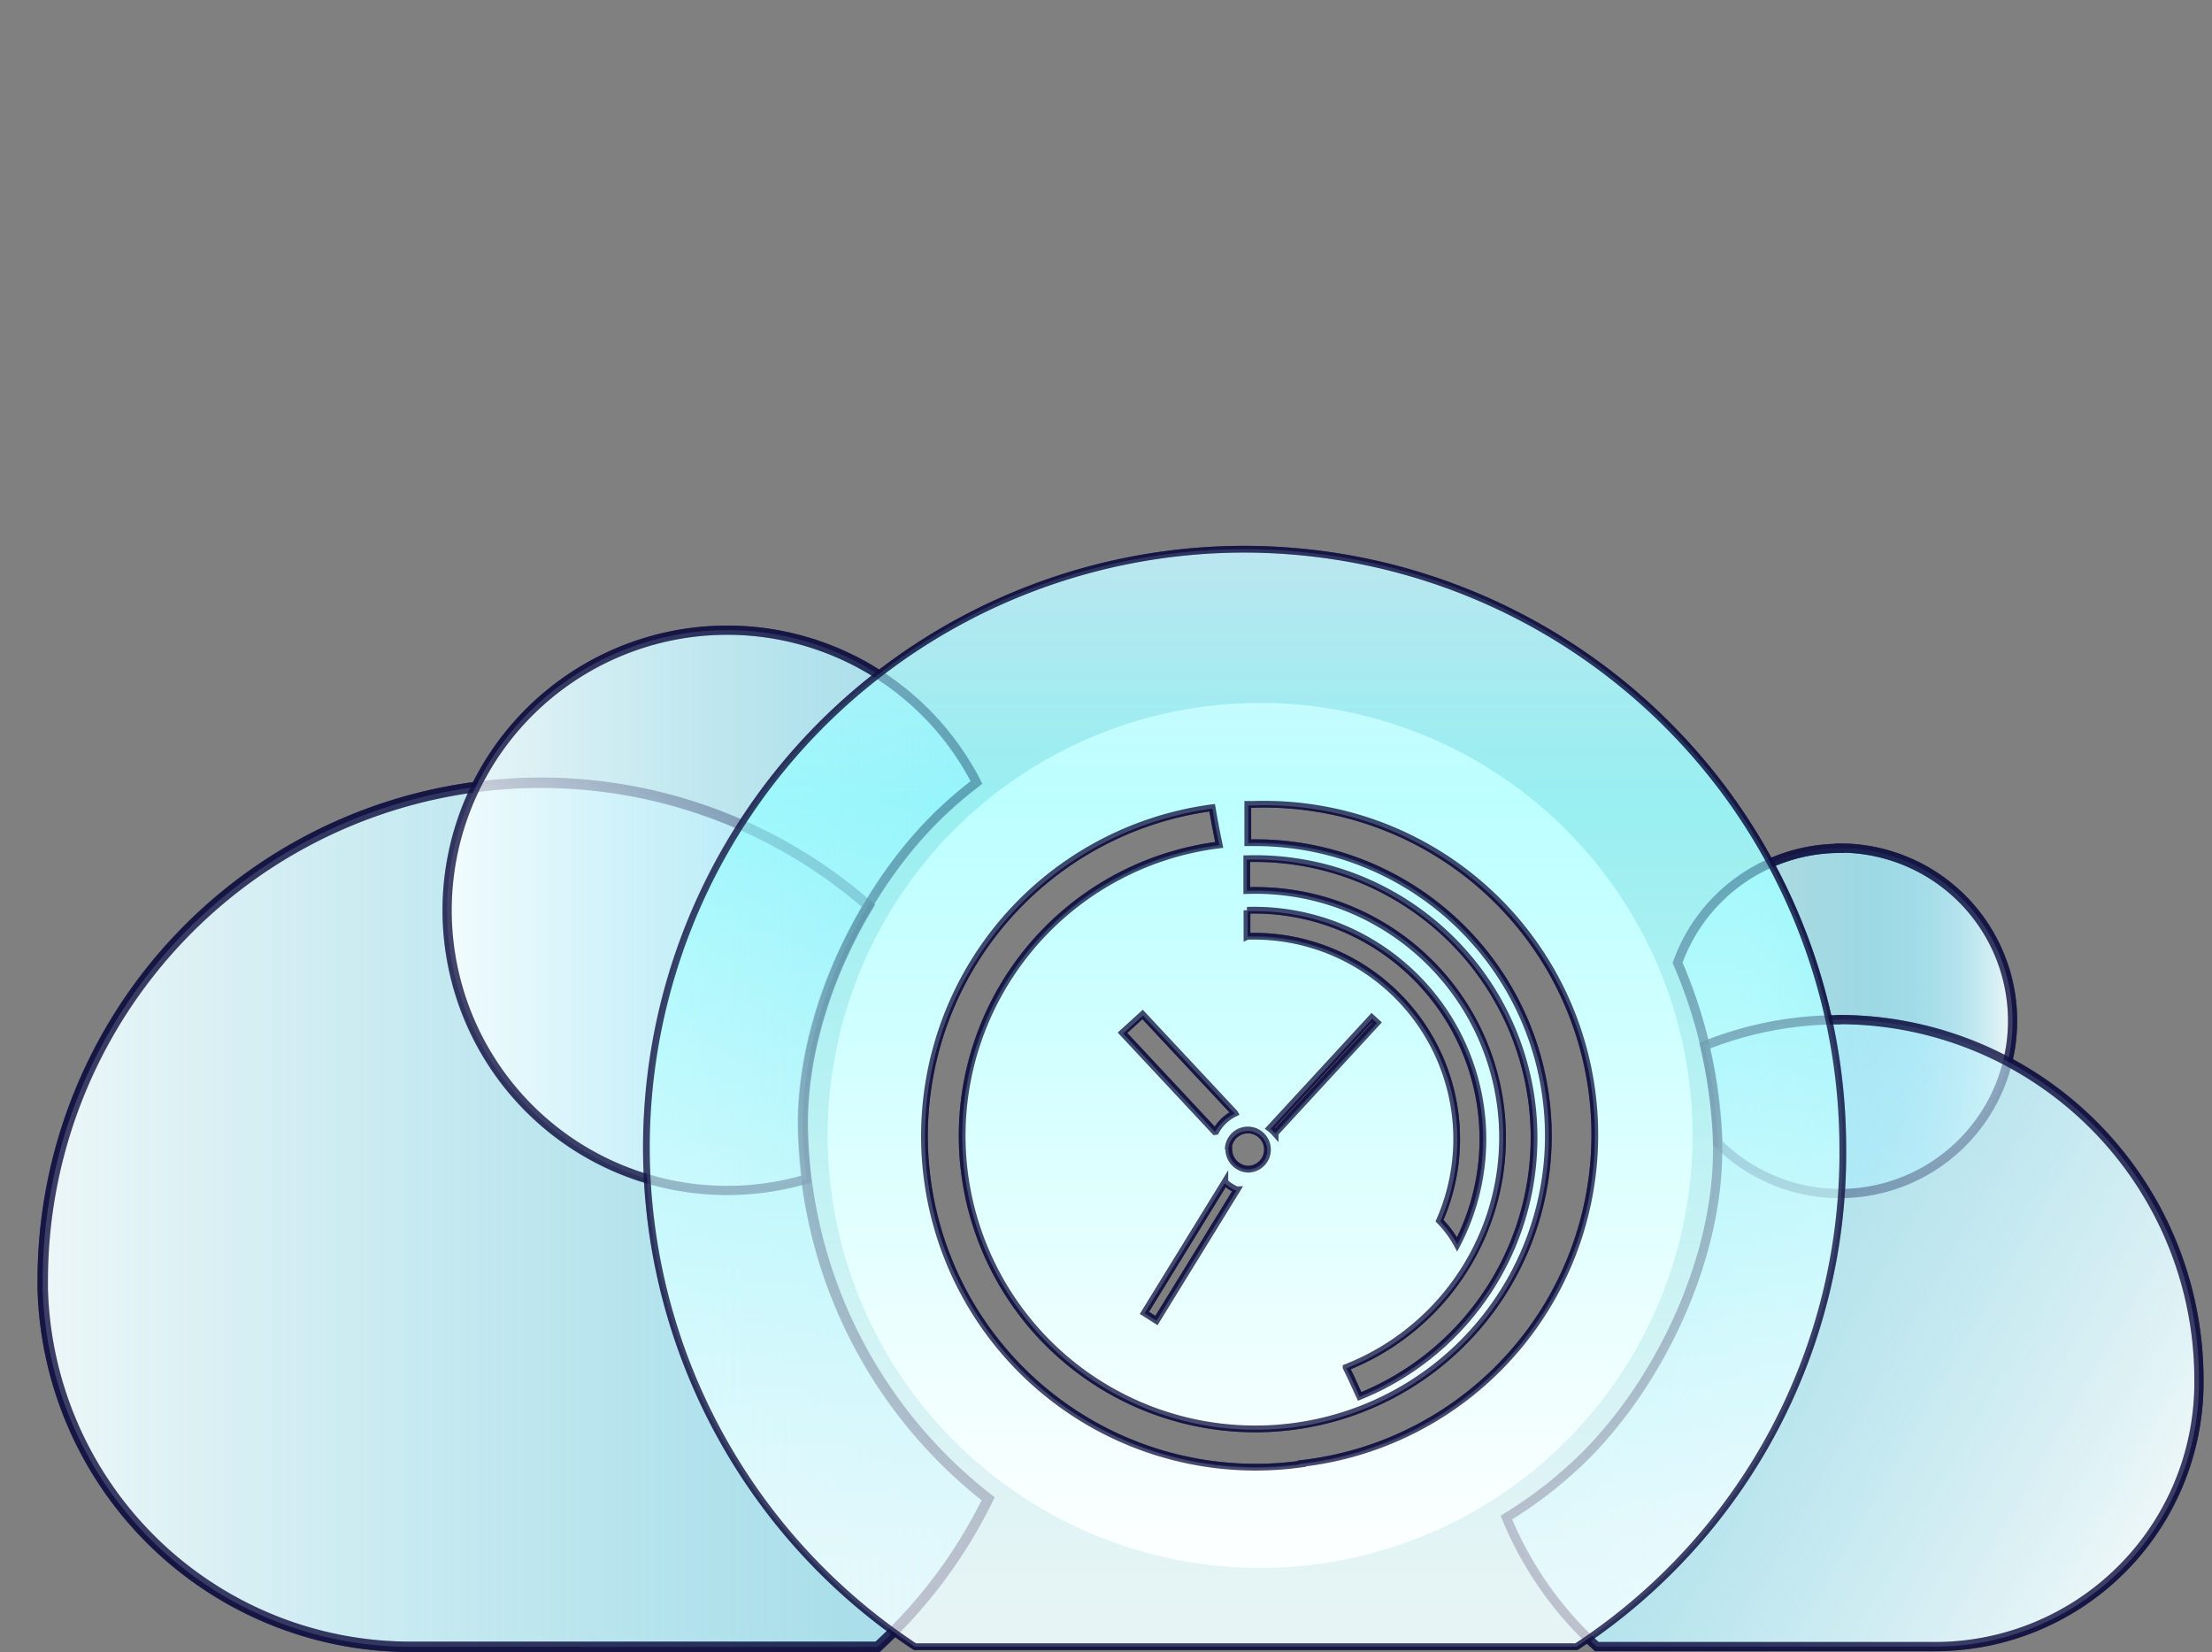
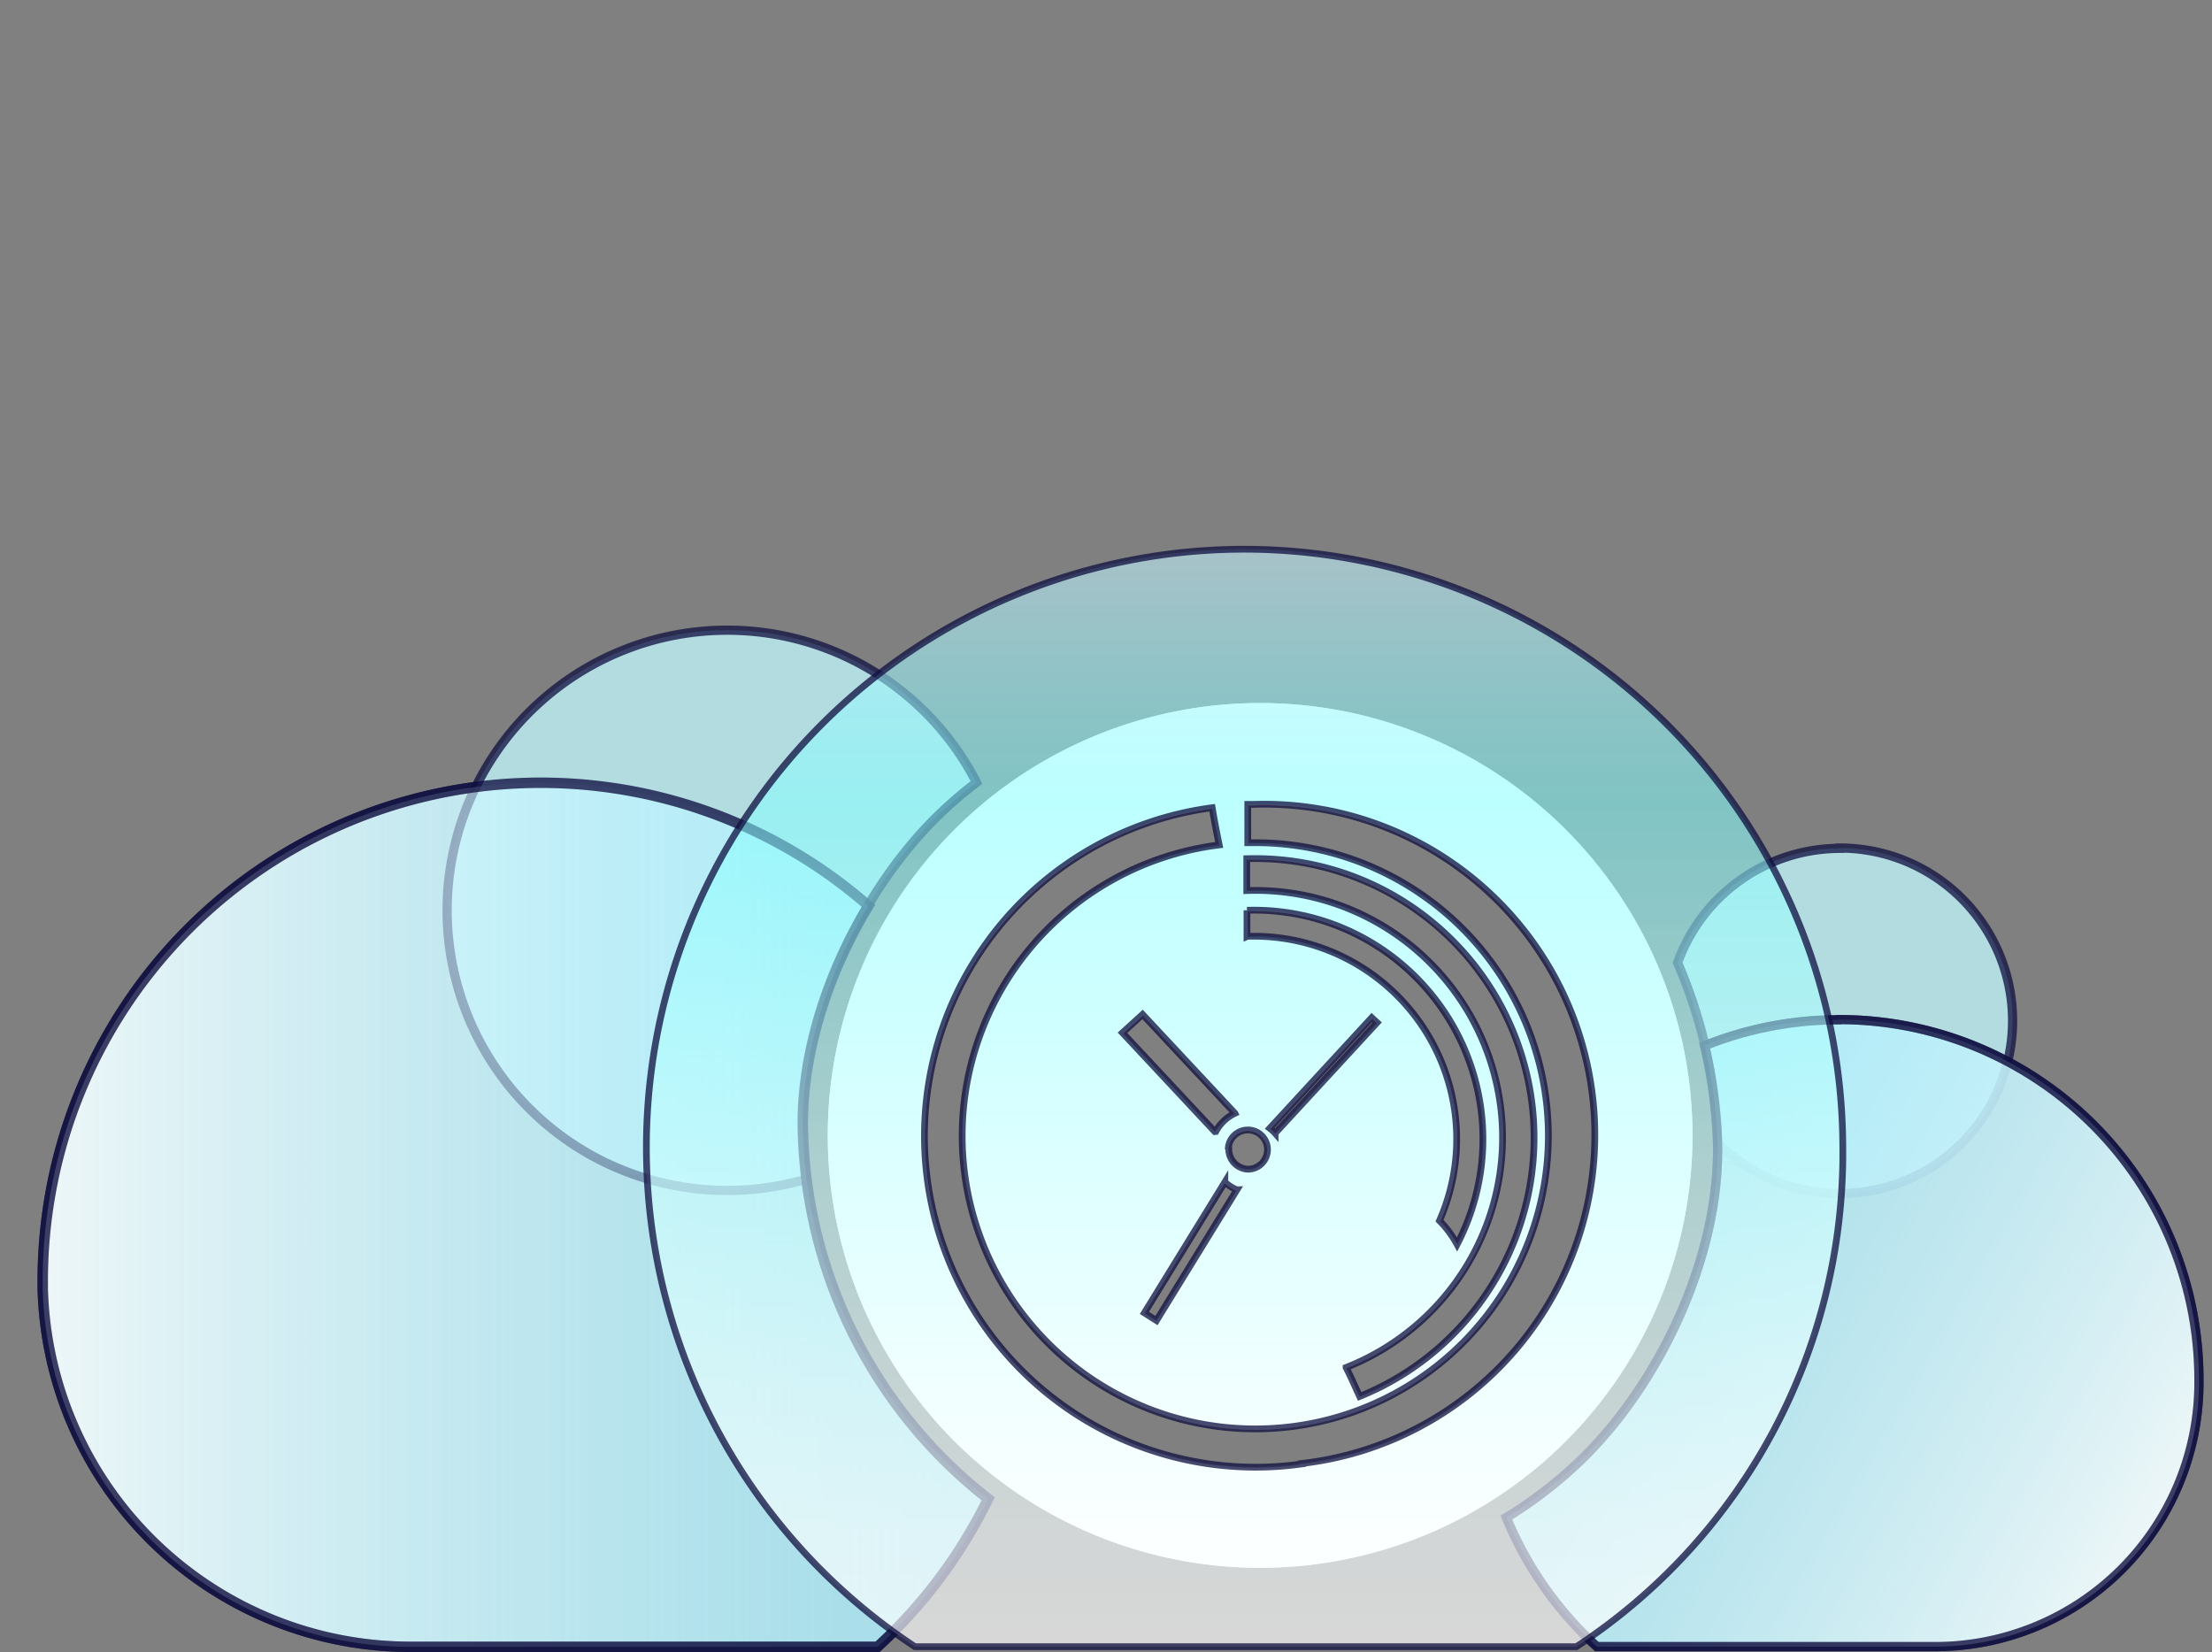
<svg xmlns="http://www.w3.org/2000/svg" xmlns:xlink="http://www.w3.org/1999/xlink" width="220" height="164.3" viewBox="0 0 220 164.3">
  <rect x="0" y="0" width="220" height="164.3" fill="#808080" stroke="none" />
  <defs>
    <linearGradient id="linear-gradient" x1="4.25" y1="901.03" x2="103.34" y2="901.03" gradientTransform="translate(0 -780.24)" gradientUnits="userSpaceOnUse">
      <stop offset="0" stop-color="#fff" />
      <stop offset="0.99" stop-color="#8adcf2" stop-opacity="0.52" />
    </linearGradient>
    <linearGradient id="linear-gradient-2" x1="200.15" y1="881.76" x2="165.79" y2="881.76" gradientTransform="translate(0 -780.24)" gradientUnits="userSpaceOnUse">
      <stop offset="0" stop-color="#fff" />
      <stop offset="0.13" stop-color="#c1ecf8" stop-opacity="0.75" />
      <stop offset="0.27" stop-color="#8adcf2" stop-opacity="0.52" />
      <stop offset="0.4" stop-color="#5dceec" stop-opacity="0.33" />
      <stop offset="0.52" stop-color="#39c4e8" stop-opacity="0.19" />
      <stop offset="0.64" stop-color="#20bce5" stop-opacity="0.09" />
      <stop offset="0.74" stop-color="#10b8e4" stop-opacity="0.02" />
      <stop offset="0.81" stop-color="#0bb6e3" stop-opacity="0" />
    </linearGradient>
    <linearGradient id="linear-gradient-3" x1="44.46" y1="870.77" x2="100.19" y2="870.77" xlink:href="#linear-gradient" />
    <linearGradient id="linear-gradient-4" x1="213.11" y1="934.46" x2="152.04" y2="899.2" xlink:href="#linear-gradient" />
    <linearGradient id="linear-gradient-5" x1="123.77" y1="834.86" x2="123.77" y2="944.01" gradientTransform="translate(0 -780.24)" gradientUnits="userSpaceOnUse">
      <stop offset="0" stop-color="#c1ecf8" stop-opacity="0.8" />
      <stop offset="0.14" stop-color="#96f9fd" stop-opacity="0.73" />
      <stop offset="0.23" stop-color="#82ffff" stop-opacity="0.7" />
      <stop offset="0.37" stop-color="#a2ffff" stop-opacity="0.75" />
      <stop offset="0.57" stop-color="#caffff" stop-opacity="0.82" />
      <stop offset="0.75" stop-color="#e7ffff" stop-opacity="0.86" />
      <stop offset="0.9" stop-color="#f9ffff" stop-opacity="0.89" />
      <stop offset="1" stop-color="#fff" stop-opacity="0.9" />
    </linearGradient>
  </defs>
  <title>SecureDRaaSx165</title>
  <g id="Layer_2" data-name="Layer 2">
    <g id="Layer_1-2" data-name="Layer 1">
      <g id="DRaaS">
        <g id="Layer_1-2-2" data-name="Layer 1-2">
          <g id="Layer_1-2-2-2" data-name="Layer 1-2-2">
            <path d="M155.71,82.49a43,43,0,1,0,0,60.86A43,43,0,0,0,155.71,82.49Zm-31.72,3a27.76,27.76,0,0,1,11.23,53.48c-.47-1-.76-1.72-1.35-2.88A24.58,24.58,0,0,0,124,88.63Zm-1.84,28.93a1.95,1.95,0,1,1,1.95,1.95h0A2,2,0,0,1,122.14,114.39Zm.86,4-8,13-1.21-.76,8-13a4.12,4.12,0,0,0,1.19.76Zm1.07-25.2h0v-2.6a22.76,22.76,0,0,1,20.9,33.24,10.4,10.4,0,0,0-1.75-2.36,20.17,20.17,0,0,0-19.13-28.28Zm12.39,8.08.53.49-10.14,11a3.47,3.47,0,0,0-.53-.49Zm-15.61,11.33-9.18-9.83,2-1.82,9.18,9.83A4.19,4.19,0,0,0,120.85,112.59Zm8.44,33.08h-.06a32.93,32.93,0,1,1-8.64-65.3c.23,1.35.39,2.2.7,3.7a29.15,29.15,0,1,0,3.31-.22h-.47V80.1h.49a32.89,32.89,0,0,1,4.67,65.57Z" style="fill:#c2f9ff" />
            <path d="M79.87,113.08c-.35-7.66,2.3-16.06,6.5-23A49.53,49.53,0,0,0,4.25,127.41v.75A36.59,36.59,0,0,0,41,163.78H87.28a49.39,49.39,0,0,0,11-14.72A47.84,47.84,0,0,1,79.87,113.08Z" style="fill:#c2f9ff;stroke:#101141;stroke-miterlimit:10;stroke-width:1.036px;opacity:0.76;isolation:isolate" />
            <path d="M183,84.37a17.17,17.17,0,0,0-16.15,11.38,49.37,49.37,0,0,1,4,17.35v.58A17.18,17.18,0,1,0,183,84.34Z" style="fill:#c2f9ff;stroke:#101141;stroke-miterlimit:10;stroke-width:0.917px;opacity:0.76;isolation:isolate" />
            <path d="M79.87,113.08C79.37,101.92,85.22,89.17,93,81.4a41.67,41.67,0,0,1,4.12-3.58A27.86,27.86,0,1,0,80.2,117.26C80.07,115.89,79.93,114.5,79.87,113.08Z" style="fill:#c2f9ff;stroke:#101141;stroke-miterlimit:10;stroke-width:0.917px;opacity:0.76;isolation:isolate" />
            <path d="M182.86,101.42A35.74,35.74,0,0,0,169.54,104a49.75,49.75,0,0,1,1.26,9.07c.5,11.17-5.35,23.91-13.12,31.7a43.17,43.17,0,0,1-7.86,6.16,35.84,35.84,0,0,0,9,12.83H192.3a26.26,26.26,0,0,0,26.4-26v-.52a35.8,35.8,0,0,0-35.76-35.84h-.07Z" style="fill:#c2f9ff;stroke:#101141;stroke-miterlimit:10;stroke-width:0.917px;opacity:0.76;isolation:isolate" />
-             <path d="M123.77,54.62A59.5,59.5,0,0,0,91,163.77h65.78a58.66,58.66,0,0,0,26.5-49.65A59.59,59.59,0,0,0,123.77,54.62ZM124,85.4a27.76,27.76,0,0,1,11.23,53.48c-.47-1-.76-1.72-1.35-2.88A24.58,24.58,0,0,0,124,88.57Zm-1.84,28.93a1.95,1.95,0,1,1,1.95,1.95h0A2,2,0,0,1,122.21,114.33Zm.86,4-8,13-1.2-.76,8-13a4.12,4.12,0,0,0,1.19.76Zm1-25.2v-2.6a22.76,22.76,0,0,1,22.68,16.83h0a22.68,22.68,0,0,1-1.78,16.4,10.4,10.4,0,0,0-1.75-2.36,20.17,20.17,0,0,0-19.13-28.28Zm12.41,8.08.53.49-10.14,11a3.5,3.5,0,0,0-.53-.49Zm-15.61,11.33-9.18-9.83h0l2-1.82,9.18,9.83A4.19,4.19,0,0,0,120.92,112.53Zm8.38,33.09a32.93,32.93,0,0,1-8.64-65.3c.23,1.35.39,2.2.7,3.7a29.15,29.15,0,1,0,3.31-.22h-.47V80h.49a32.89,32.89,0,0,1,4.67,65.57Z" style="fill:#c2f9ff;stroke:#101141;stroke-miterlimit:10;stroke-width:0.67px;opacity:0.76;isolation:isolate" />
          </g>
        </g>
      </g>
      <g id="DRaaS-2" data-name="DRaaS">
        <g id="Layer_1-2-3" data-name="Layer 1-2">
          <g id="Layer_1-2-2-3" data-name="Layer 1-2-2">
            <path d="M155.71,82.49a43,43,0,1,0,0,60.86A43,43,0,0,0,155.71,82.49Zm-31.72,3a27.76,27.76,0,0,1,11.23,53.48c-.47-1-.76-1.72-1.35-2.88A24.58,24.58,0,0,0,124,88.63Zm-1.84,28.93a1.95,1.95,0,1,1,1.95,1.95h0A2,2,0,0,1,122.14,114.39Zm.86,4-8,13-1.21-.76,8-13a4.12,4.12,0,0,0,1.19.76Zm1.07-25.2h0v-2.6a22.76,22.76,0,0,1,20.9,33.24,10.4,10.4,0,0,0-1.75-2.36,20.17,20.17,0,0,0-19.13-28.28Zm12.39,8.08.53.49-10.14,11a3.47,3.47,0,0,0-.53-.49Zm-15.61,11.33-9.18-9.83,2-1.82,9.18,9.83A4.19,4.19,0,0,0,120.85,112.59Zm8.44,33.08h-.06a32.93,32.93,0,1,1-8.64-65.3c.23,1.35.39,2.2.7,3.7a29.15,29.15,0,1,0,3.31-.22h-.47V80.1h.49a32.89,32.89,0,0,1,4.67,65.57Z" style="fill:#fff" />
            <path d="M79.87,113.08c-.35-7.66,2.3-16.06,6.5-23A49.53,49.53,0,0,0,4.25,127.41v.75A36.59,36.59,0,0,0,41,163.78H87.28a49.39,49.39,0,0,0,11-14.72A47.84,47.84,0,0,1,79.87,113.08Z" style="stroke:#101141;stroke-miterlimit:10;stroke-width:1.036px;opacity:0.76;isolation:isolate;fill:url(#linear-gradient)" />
-             <path d="M183,84.37a17.17,17.17,0,0,0-16.15,11.38,49.37,49.37,0,0,1,4,17.35v.58A17.18,17.18,0,1,0,183,84.34Z" style="stroke:#101141;stroke-miterlimit:10;stroke-width:0.917px;opacity:0.76;isolation:isolate;fill:url(#linear-gradient-2)" />
-             <path d="M79.87,113.08C79.37,101.92,85.22,89.17,93,81.4a41.67,41.67,0,0,1,4.12-3.58A27.86,27.86,0,1,0,80.2,117.26C80.07,115.89,79.93,114.5,79.87,113.08Z" style="stroke:#101141;stroke-miterlimit:10;stroke-width:0.917px;opacity:0.76;isolation:isolate;fill:url(#linear-gradient-3)" />
            <path d="M182.86,101.42A35.74,35.74,0,0,0,169.54,104a49.75,49.75,0,0,1,1.26,9.07c.5,11.17-5.35,23.91-13.12,31.7a43.17,43.17,0,0,1-7.86,6.16,35.84,35.84,0,0,0,9,12.83H192.3a26.26,26.26,0,0,0,26.4-26v-.52a35.8,35.8,0,0,0-35.76-35.84h-.07Z" style="stroke:#101141;stroke-miterlimit:10;stroke-width:0.917px;opacity:0.76;isolation:isolate;fill:url(#linear-gradient-4)" />
            <path d="M123.77,54.62A59.5,59.5,0,0,0,91,163.77h65.78a58.66,58.66,0,0,0,26.5-49.65A59.59,59.59,0,0,0,123.77,54.62ZM124,85.4a27.76,27.76,0,0,1,11.23,53.48c-.47-1-.76-1.72-1.35-2.88A24.58,24.58,0,0,0,124,88.57Zm-1.84,28.93a1.95,1.95,0,1,1,1.95,1.95h0A2,2,0,0,1,122.21,114.33Zm.86,4-8,13-1.2-.76,8-13a4.12,4.12,0,0,0,1.19.76Zm1-25.2v-2.6a22.76,22.76,0,0,1,22.68,16.83h0a22.68,22.68,0,0,1-1.78,16.4,10.4,10.4,0,0,0-1.75-2.36,20.17,20.17,0,0,0-19.13-28.28Zm12.41,8.08.53.49-10.14,11a3.5,3.5,0,0,0-.53-.49Zm-15.61,11.33-9.18-9.83h0l2-1.82,9.18,9.83A4.19,4.19,0,0,0,120.92,112.53Zm8.38,33.09a32.93,32.93,0,0,1-8.64-65.3c.23,1.35.39,2.2.7,3.7a29.15,29.15,0,1,0,3.31-.22h-.47V80h.49a32.89,32.89,0,0,1,4.67,65.57Z" style="stroke:#101141;stroke-miterlimit:10;stroke-width:0.67px;opacity:0.76;isolation:isolate;fill:url(#linear-gradient-5)" />
          </g>
        </g>
      </g>
      <rect width="220" height="164" style="fill:none" />
    </g>
  </g>
</svg>